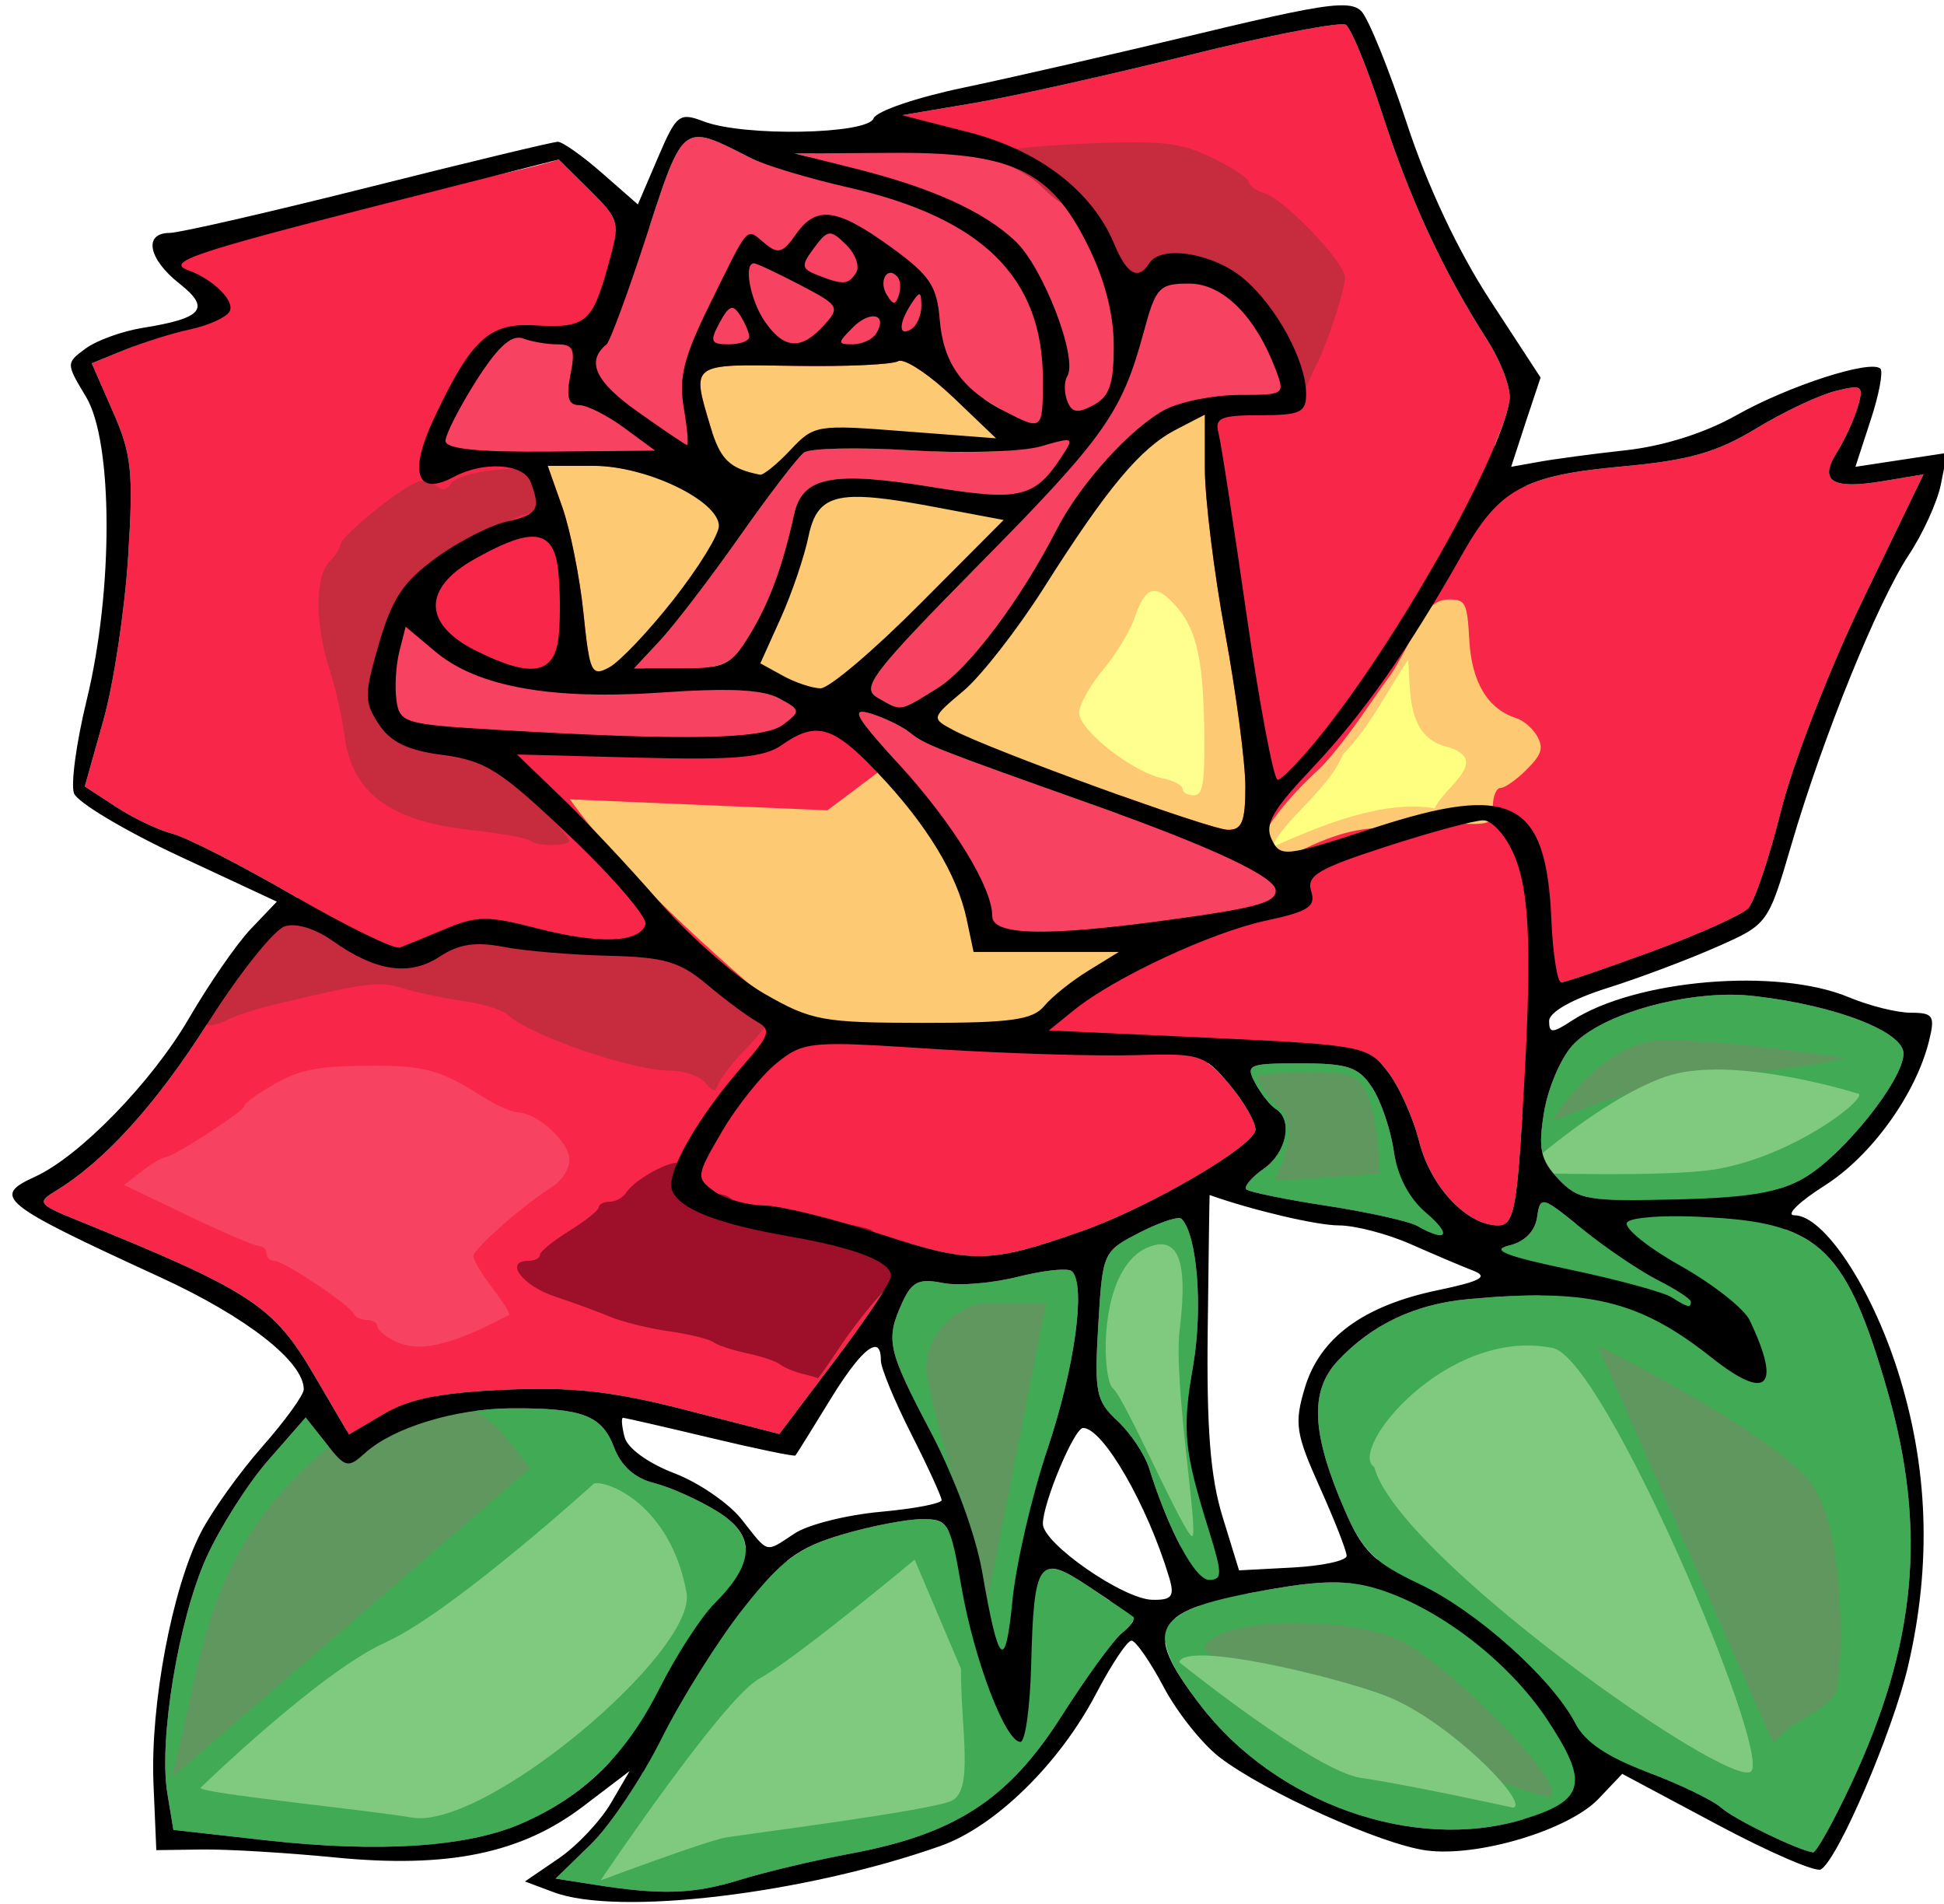
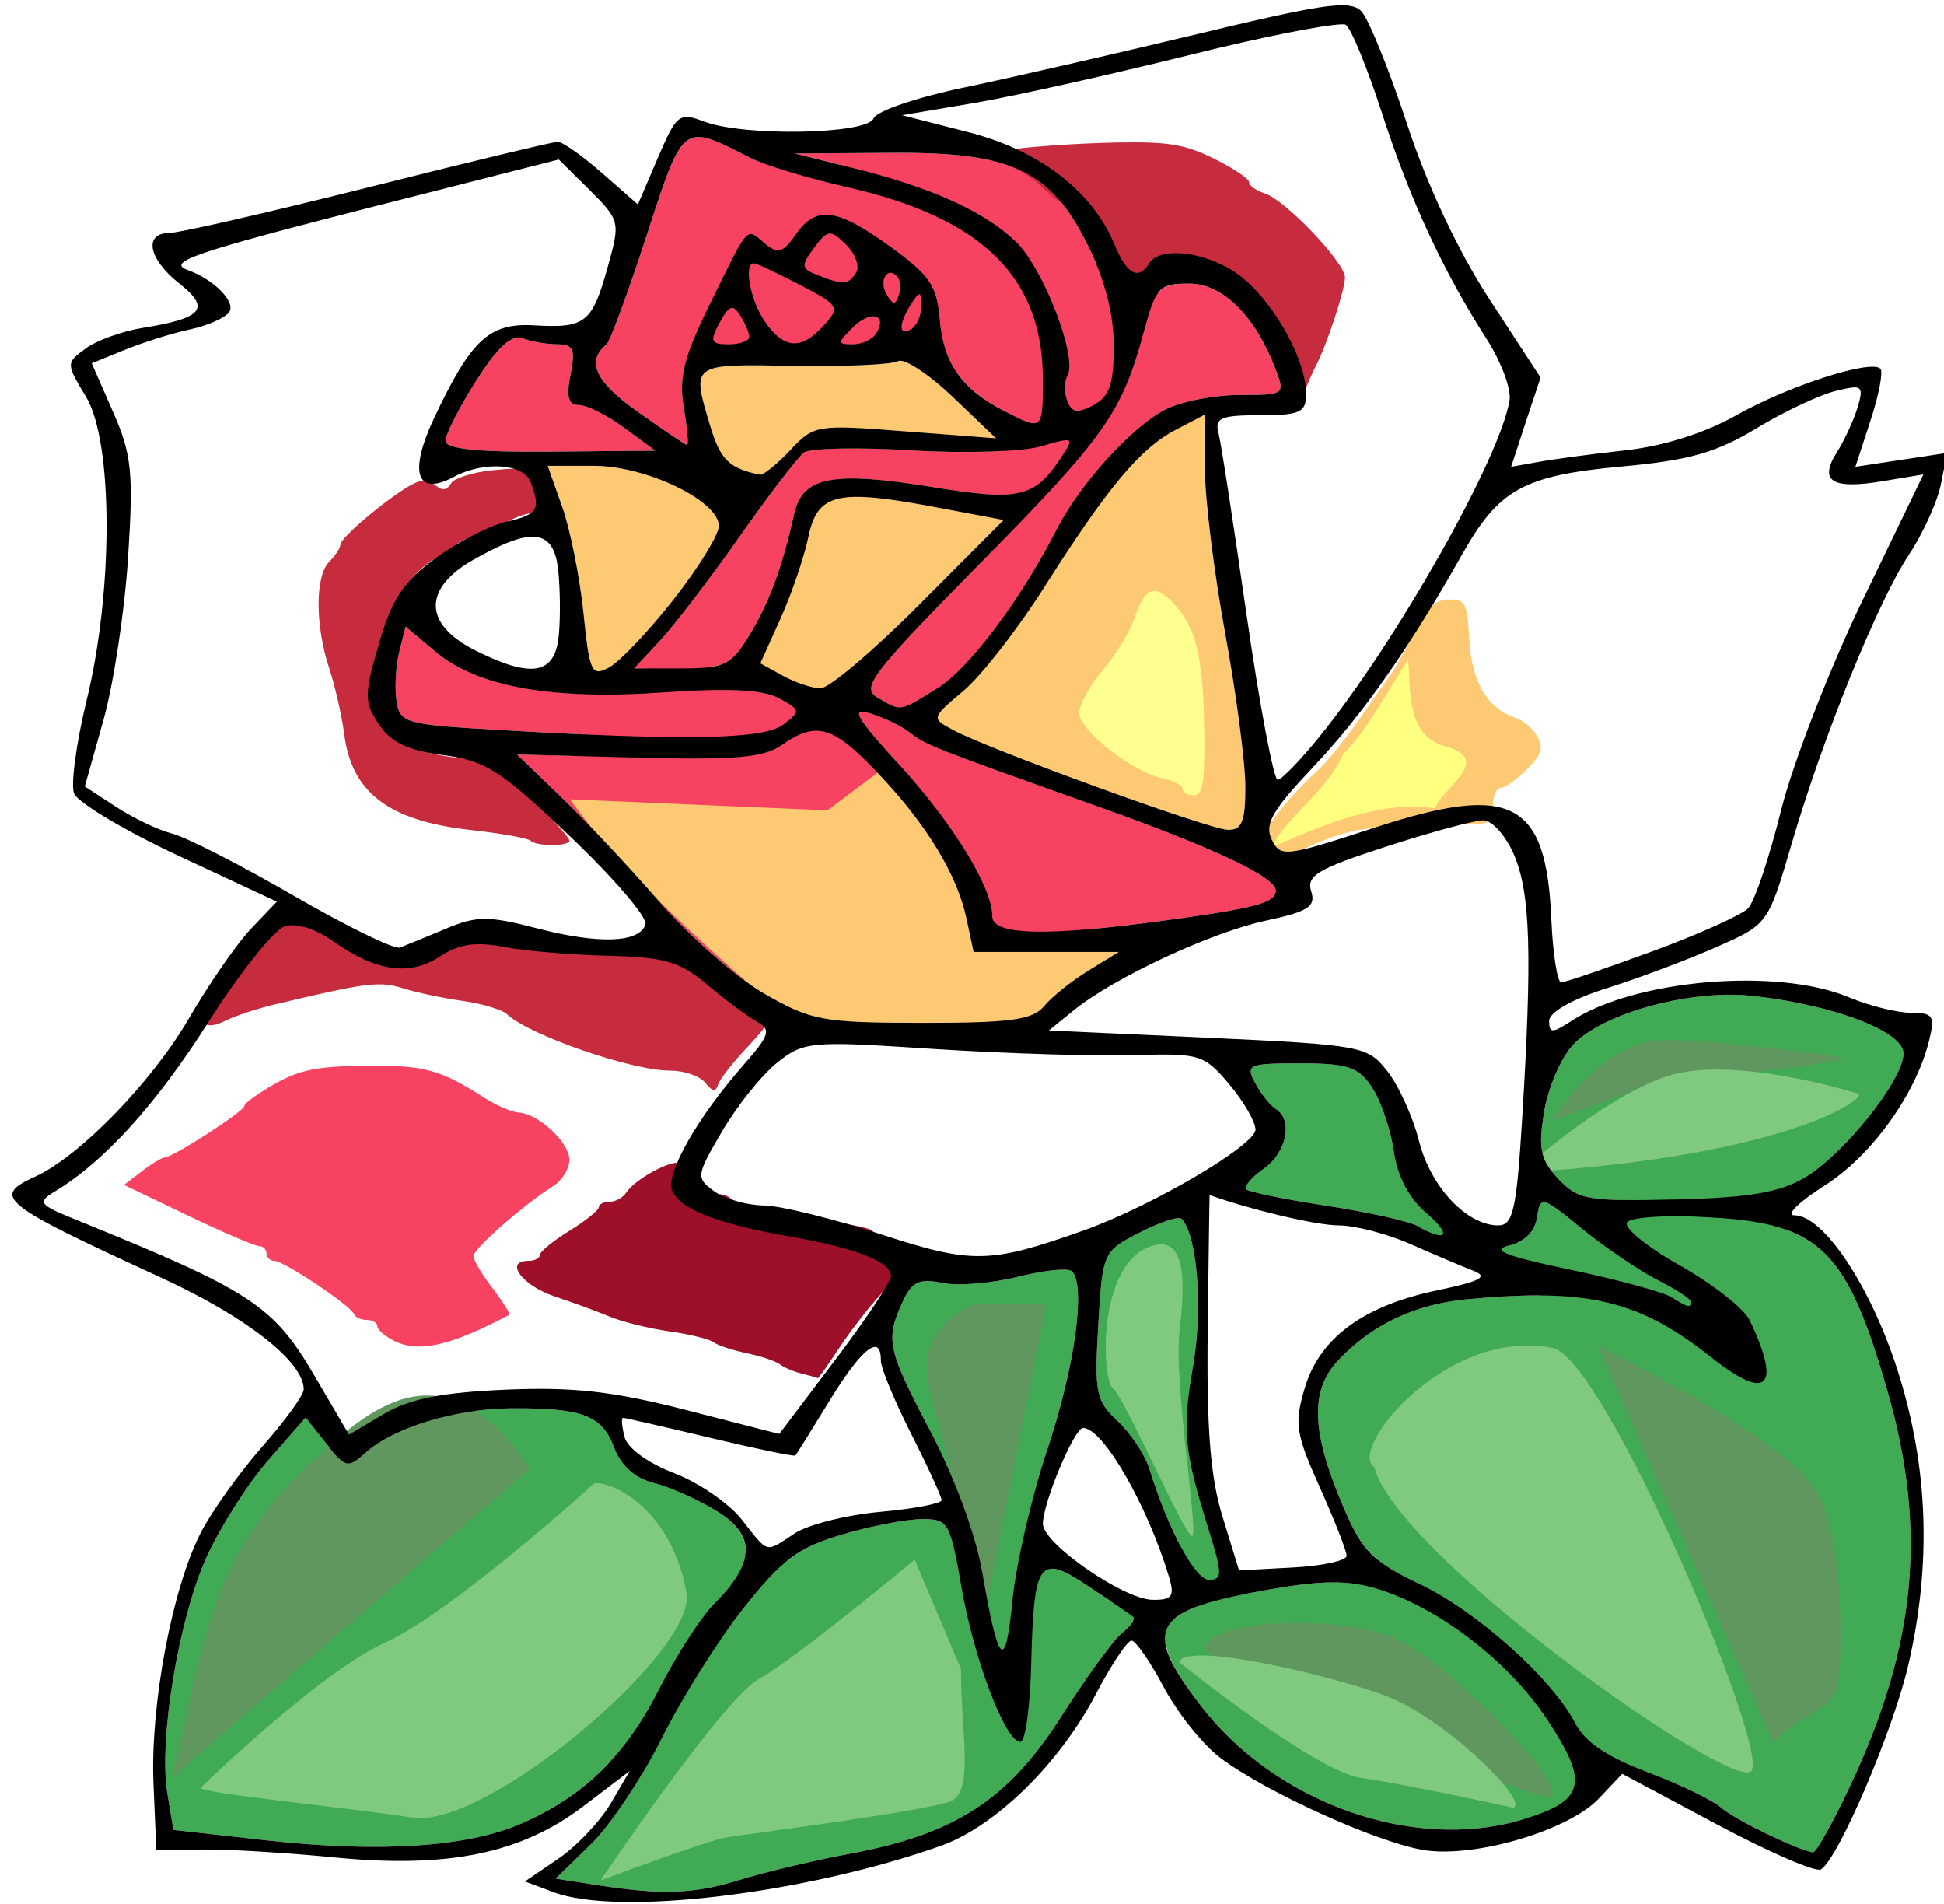
<svg xmlns="http://www.w3.org/2000/svg" xmlns:ns1="http://sodipodi.sourceforge.net/DTD/sodipodi-0.dtd" xmlns:ns2="http://www.inkscape.org/namespaces/inkscape" id="svg2" ns1:version="0.32" ns2:version="0.46dev+devel" width="192" height="188" version="1.0" ns1:docname="rose.svg" ns2:output_extension="org.inkscape.output.svg.inkscape">
  <defs id="defs5">
    <filter ns2:collect="always" x="-0.1" width="1.2" y="-0.107" height="1.214" id="filter2997">
      <feGaussianBlur ns2:collect="always" stdDeviation="1.156" id="feGaussianBlur2999" />
    </filter>
    <filter ns2:collect="always" x="-0.145" width="1.289" y="-0.15" height="1.3" id="filter3001">
      <feGaussianBlur ns2:collect="always" stdDeviation="1.156" id="feGaussianBlur3003" />
    </filter>
    <filter ns2:collect="always" x="-0.05" width="1.099" y="-0.109" height="1.217" id="filter3005">
      <feGaussianBlur ns2:collect="always" stdDeviation="1.156" id="feGaussianBlur3007" />
    </filter>
    <filter ns2:collect="always" x="-0.074" width="1.147" y="-0.117" height="1.233" id="filter3173">
      <feGaussianBlur ns2:collect="always" stdDeviation="1.348" id="feGaussianBlur3175" />
    </filter>
    <filter ns2:collect="always" x="-0.085" width="1.171" y="-0.152" height="1.304" id="filter3177">
      <feGaussianBlur ns2:collect="always" stdDeviation="1.348" id="feGaussianBlur3179" />
    </filter>
    <filter ns2:collect="always" x="-0.058" width="1.116" y="-0.189" height="1.379" id="filter3181">
      <feGaussianBlur ns2:collect="always" stdDeviation="1.348" id="feGaussianBlur3183" />
    </filter>
    <filter ns2:collect="always" x="-0.131" width="1.261" y="-0.087" height="1.174" id="filter3185">
      <feGaussianBlur ns2:collect="always" stdDeviation="1.348" id="feGaussianBlur3187" />
    </filter>
    <filter ns2:collect="always" x="-0.088" width="1.176" y="-0.124" height="1.248" id="filter3189">
      <feGaussianBlur ns2:collect="always" stdDeviation="1.348" id="feGaussianBlur3191" />
    </filter>
    <filter ns2:collect="always" x="-0.099" width="1.199" y="-0.322" height="1.645" id="filter3829">
      <feGaussianBlur ns2:collect="always" stdDeviation="1.387" id="feGaussianBlur3831" />
    </filter>
    <filter ns2:collect="always" id="filter3833">
      <feGaussianBlur ns2:collect="always" stdDeviation="1.387" id="feGaussianBlur3835" />
    </filter>
    <filter ns2:collect="always" x="-0.1" width="1.2" y="-0.222" height="1.443" id="filter3837">
      <feGaussianBlur ns2:collect="always" stdDeviation="1.387" id="feGaussianBlur3839" />
    </filter>
    <filter ns2:collect="always" x="-0.093" width="1.185" y="-0.105" height="1.21" id="filter3841">
      <feGaussianBlur ns2:collect="always" stdDeviation="1.387" id="feGaussianBlur3843" />
    </filter>
    <filter ns2:collect="always" x="-0.069" width="1.139" y="-0.101" height="1.201" id="filter3845">
      <feGaussianBlur ns2:collect="always" stdDeviation="1.387" id="feGaussianBlur3847" />
    </filter>
    <filter ns2:collect="always" id="filter3849">
      <feGaussianBlur ns2:collect="always" stdDeviation="1.387" id="feGaussianBlur3851" />
    </filter>
    <filter ns2:collect="always" x="-1.108" width="3.215" y="-1.106" height="3.212" id="filter3853">
      <feGaussianBlur ns2:collect="always" stdDeviation="1.387" id="feGaussianBlur3855" />
    </filter>
    <filter ns2:collect="always" x="-0.289" width="1.577" y="-0.087" height="1.173" id="filter3959">
      <feGaussianBlur ns2:collect="always" stdDeviation="1.041" id="feGaussianBlur3961" />
    </filter>
    <filter ns2:collect="always" id="filter2967" x="-0.403" width="1.806" y="-0.247" height="1.494">
      <feGaussianBlur ns2:collect="always" stdDeviation="2.077" id="feGaussianBlur2969" />
    </filter>
  </defs>
  <ns1:namedview ns2:window-height="613" ns2:window-width="640" ns2:pageshadow="2" ns2:pageopacity="0.0" guidetolerance="10.0" gridtolerance="10.0" objecttolerance="10.0" borderopacity="1.0" bordercolor="#666666" pagecolor="#ffffff" id="base" ns2:zoom="2.2639179" ns2:cx="96.768785" ns2:cy="93.833125" ns2:window-x="65" ns2:window-y="87" ns2:current-layer="layer1" showguides="true" ns2:guide-bbox="true" />
  <g ns2:groupmode="layer" id="layer1">
    <path style="fill:#41aa54;fill-opacity:1" d="M 170.969,98.219 C 165.011,98.22 157.908,100.397 155.312,103.219 C 154.159,104.473 152.889,107.432 152.5,109.812 C 151.908,113.439 152.131,114.517 153.906,116.406 C 155.35,117.943 156.263,118.434 160.188,118.5 L 155.656,120.844 C 153.866,119.4 152.941,118.702 152.469,118.719 C 152.056,118.734 151.948,119.248 151.812,120.188 C 151.61,121.59 150.575,122.631 149,123 C 148.906,123.022 148.857,123.039 148.781,123.062 C 148.073,123.119 147.397,123.103 146.906,122.906 C 145.721,122.432 141.51,118.361 137.875,114.75 C 137.785,114.389 137.711,114.031 137.656,113.656 C 137.348,111.536 136.394,108.723 135.531,107.406 C 134.19,105.36 133.149,105 128.438,105 C 123.288,105 122.997,105.121 123.969,106.938 C 124.541,108.007 125.453,109.162 126,109.5 C 127.733,110.571 127.084,113.816 124.812,115.406 C 123.608,116.25 122.829,117.173 123.094,117.438 C 123.359,117.702 126.929,118.432 131.031,119.062 C 135.133,119.693 139.175,120.587 140,121.062 C 140.43,121.311 140.801,121.512 141.125,121.656 L 144.344,123.75 L 152.188,127.906 C 150.08,127.891 147.721,128.03 145,128.281 C 139.749,128.766 135.472,130.792 132.125,134.375 C 129.32,137.378 129.518,141.546 132.844,149.188 C 133.857,151.516 134.685,152.849 136.094,154 L 133.812,156.375 C 133.095,156.276 132.357,156.244 131.531,156.25 C 129.88,156.263 127.95,156.5 125.438,156.938 C 124.654,157.074 123.939,157.208 123.25,157.344 L 121.219,156.312 L 117.562,136.594 C 117.646,136.029 117.733,135.458 117.844,134.812 C 118.816,129.142 118.246,121.903 116.688,120.344 C 116.654,120.31 116.581,120.288 116.5,120.281 C 115.934,120.232 114.285,120.819 112.531,121.719 C 108.921,123.571 108.895,123.677 108.469,130.875 C 108.077,137.5 108.24,138.321 110.375,140.312 C 111.663,141.514 113.069,143.625 113.5,145 C 114.431,147.968 115.524,150.623 116.562,152.594 L 118.438,158.562 C 117.412,158.927 116.643,159.327 116.094,159.781 L 109.531,158.031 C 108.765,157.511 108.524,157.318 107.531,156.656 C 105.878,155.555 104.72,154.907 103.906,154.906 L 102.781,154.156 L 101.844,148.75 C 102.355,146.744 102.897,144.74 103.469,143.031 C 106.148,135.023 107.268,126.926 105.875,125.531 C 105.789,125.445 105.561,125.391 105.25,125.375 C 104.318,125.327 102.506,125.581 100.594,126.062 C 98.044,126.704 94.692,127.001 93.125,126.688 C 90.773,126.217 90.063,126.535 89.125,128.594 C 87.433,132.307 87.639,133.244 91.938,141.406 C 92.984,143.394 93.989,145.69 94.844,147.938 L 93.719,151.25 C 93.197,150.134 92.488,150 91.094,150 C 89.6,150 86.017,150.682 83.156,151.531 C 80.792,152.233 79.251,152.919 77.719,154.156 L 73.625,152.844 C 73.527,151.502 72.6,150.321 70.812,149.219 C 68.983,148.091 66.184,146.834 64.594,146.438 C 62.706,145.966 61.344,144.76 60.656,142.938 C 59.455,139.754 57.56,139.02 50.5,139.062 C 44.933,139.096 38.828,140.966 36.062,143.469 C 34.358,145.012 34.112,144.938 32.219,142.531 L 30.188,139.969 L 26.469,144.219 C 24.425,146.566 21.689,150.895 20.375,153.812 C 17.625,159.919 15.655,171.846 16.531,177.094 L 17.125,180.688 L 26.312,181.719 C 37.486,182.964 46.163,182.389 51.5,180.062 C 55.008,178.533 57.855,176.546 60.281,173.906 C 61.384,174.273 62.487,174.635 63.5,175 C 61.733,177.965 59.692,180.824 58.312,182.156 L 54.875,185.5 L 58.688,186.094 C 65.254,187.14 68.489,187.044 73.062,185.625 C 75.498,184.869 80.425,183.696 84,183.031 C 94.327,181.11 99.597,177.693 104.812,169.5 C 107.263,165.65 109.964,161.932 110.812,161.25 C 111.392,160.784 111.772,160.321 111.906,160 L 115.125,162.25 C 115.332,163.739 116.494,165.676 118.531,168.344 C 125.96,178.073 139.636,182.907 150.406,179.656 C 156.071,178.948 159.485,173.633 162.75,175 C 165.92,176.184 169.175,177.767 170,178.5 C 171.316,179.669 177.534,182.682 179.062,182.906 C 179.369,182.951 181.039,179.963 182.781,176.25 C 189.289,162.384 190.344,150.994 186.406,137.312 C 183.532,127.327 181.34,123.177 176.344,121.406 L 175.75,117.375 C 176.663,117.097 177.457,116.739 178.188,116.312 C 182.058,114.052 188,106.628 188,104.031 C 188,101.881 181.386,99.309 173.438,98.375 C 172.649,98.282 171.82,98.219 170.969,98.219 z" id="path2255" ns1:nodetypes="csssccssscscssssssssscccsssccsscccsssssssccccscccsssssssccssccssssscccscccscccccssssccsccssssccsssc" />
    <g id="g3207" transform="translate(-228.375,-91.204)" style="filter:url(#filter3849)">
      <path ns1:nodetypes="ccsc" id="path3195" d="M 280.69,236.227 L 245.3,266.76 C 248.423,255.542 248.148,245.674 259.178,235.533 C 264.629,230.522 272.123,223.43 280.69,236.227 z" style="opacity:1;fill:#60975f;fill-opacity:1;fill-rule:evenodd;stroke:none;stroke-width:1;stroke-linecap:round;stroke-linejoin:bevel;stroke-miterlimit:4;stroke-dasharray:none;stroke-opacity:1" />
      <path ns1:nodetypes="csss" id="path3197" d="M 366.735,253.228 C 371.44,255.636 382.348,266.413 381.654,268.494 C 381.202,269.852 346.844,255.231 347.306,253.922 C 348.397,250.825 361.749,250.676 366.735,253.228 z" style="opacity:1;fill:#60975f;fill-opacity:1;fill-rule:evenodd;stroke:none;stroke-width:1;stroke-linecap:round;stroke-linejoin:bevel;stroke-miterlimit:4;stroke-dasharray:none;stroke-opacity:1" />
      <path ns1:nodetypes="csccs" id="path3199" d="M 409.758,258.086 C 410.3,256.771 410.799,243.513 407.676,238.309 C 404.554,233.105 386.165,224.084 386.165,224.084 L 403.513,263.29 C 406.196,260.375 408.825,260.347 409.758,258.086 z" style="opacity:1;fill:#60975f;fill-opacity:1;fill-rule:evenodd;stroke:none;stroke-width:1;stroke-linecap:round;stroke-linejoin:bevel;stroke-miterlimit:4;stroke-dasharray:none;stroke-opacity:1" />
      <path id="path3201" d="M 325.794,249.759 C 326.141,248.024 319.896,229.982 319.896,226.165 C 319.896,222.349 323.712,219.92 325.447,219.92 C 327.182,219.92 331.692,219.92 331.692,219.92 L 325.794,249.759 z" style="opacity:1;fill:#60975f;fill-opacity:1;fill-rule:evenodd;stroke:none;stroke-width:1;stroke-linecap:round;stroke-linejoin:bevel;stroke-miterlimit:4;stroke-dasharray:none;stroke-opacity:1" />
      <path id="path3203" d="M 410.452,195.633 C 410.452,195.633 399.002,193.898 392.757,193.898 C 386.512,193.898 381.654,201.878 381.654,201.878 C 381.654,201.878 393.104,197.368 396.921,197.368 C 400.737,197.368 410.799,195.98 410.452,195.633 z" style="opacity:1;fill:#60975f;fill-opacity:1;fill-rule:evenodd;stroke:none;stroke-width:1;stroke-linecap:round;stroke-linejoin:bevel;stroke-miterlimit:4;stroke-dasharray:none;stroke-opacity:1" />
-       <path ns1:nodetypes="ccscc" id="path3205" d="M 354.245,207.777 C 355.633,207.777 364.654,207.083 364.654,207.083 C 364.654,207.083 364.654,198.062 361.531,197.368 C 358.408,196.674 352.51,197.368 352.51,197.368 C 353.088,200.837 358.012,199.961 354.245,207.777 z" style="opacity:1;fill:#60975f;fill-opacity:1;fill-rule:evenodd;stroke:none;stroke-width:1;stroke-linecap:round;stroke-linejoin:bevel;stroke-miterlimit:4;stroke-dasharray:none;stroke-opacity:1" />
    </g>
    <path style="fill:#000000;filter:url(#filter3853)" d="M 171,131.622 C 171,131.415 170.213,130.627 169.25,129.872 C 167.664,128.629 167.629,128.664 168.872,130.25 C 170.179,131.916 171,132.445 171,131.622 z" id="path2235" />
    <path style="fill:#f84262;fill-opacity:1" d="M 108.969 87.75 L 81 70.531 L 57.781 71.344 C 57.727 72.373 57.639 73.886 57.594 74.656 L 51.062 74.5 L 55.281 78.562 C 57.616 80.798 62.017 85.469 65.031 88.938 C 68.045 92.406 72.75 96.546 75.5 98.125 C 80.141 100.79 81.259 100.991 91.125 101 C 99.823 101.008 102.002 100.704 103.125 99.344 C 103.88 98.43 105.85 96.853 107.5 95.844 L 110.5 94 L 107.719 94 L 108.969 87.75 z " id="path2192" />
-     <path style="fill:#f82749;fill-opacity:1" d="M 132.438,2.406 C 130.673,2.47 124.567,3.675 117.719,5.375 C 109.892,7.318 100.272,9.478 96.312,10.156 L 89.094,11.375 L 60.656,23.938 C 61.107,21.717 60.561,21.092 58.25,18.781 L 55.188,15.75 C 48.519,17.884 18.065,23.063 17.254,26.438 C 19.752,27.338 22.904,29.744 22.282,30.75 C 21.917,31.341 20.313,31.933 18.532,32.313 C 16.751,32.693 14.053,33.835 12.281,34.562 L 9.062,35.875 L 11.156,40.656 C 13.003,44.832 13.187,46.615 12.656,54.969 C 12.323,60.217 11.237,67.473 10.219,71.094 L 8.375,77.656 L 11.438,79.656 C 13.126,80.758 15.625,81.966 17,82.312 C 18.375,82.659 23.775,85.412 29,88.438 C 29.139,88.518 29.268,88.577 29.406,88.656 L 29.594,91.438 C 29.221,91.37 28.873,91.345 28.562,91.375 C 28.4,91.391 28.264,91.424 28.125,91.469 C 27.085,91.799 23.681,96.036 20.594,100.906 C 15.44,109.035 10.303,114.708 5.406,117.656 C 3.649,118.715 3.84,118.953 7.5,120.438 C 24.832,127.467 27.006,128.899 31.062,135.844 L 34.469,141.656 L 37.906,139.625 C 40.441,138.129 43.611,137.491 49.938,137.219 C 56.604,136.932 60.544,137.376 67.719,139.219 L 76.969,141.594 L 82.469,134.312 C 85.504,130.3 88,126.565 88,126 C 88,125.522 87.566,125.055 86.781,124.594 L 89.719,122.75 C 96.457,124.777 98.757,124.425 106.938,121.531 C 113.64,119.161 124,113.09 124,111.531 C 124,110.775 122.834,108.759 121.406,107.062 C 120.587,106.088 119.979,105.448 119.312,105 L 123.875,102.719 C 134.136,103.249 135.32,103.605 137.031,105.781 C 138.141,107.192 139.553,110.293 140.156,112.688 C 141.286,117.176 144.867,121 147.969,121 C 149.438,121 149.784,119.484 150.344,110.344 C 152.343,98.792 153.191,97.798 154.188,97 C 154.562,97.005 158.612,95.618 163.188,93.938 C 167.763,92.257 172.024,90.344 172.656,89.688 C 173.289,89.031 174.747,84.691 175.906,80.031 C 177.066,75.372 180.713,65.987 184,59.188 L 189.969,46.844 L 186.031,47.5 C 180.948,48.359 179.609,47.54 181.406,44.688 C 182.168,43.479 183.093,41.478 183.469,40.219 C 183.88,38.843 183.955,38.284 183.219,38.25 C 183.114,38.245 182.983,38.266 182.844,38.281 C 182.472,38.321 181.992,38.441 181.344,38.594 C 179.787,38.96 176.25,40.615 173.5,42.281 C 169.506,44.701 166.82,45.452 160.188,46.062 C 155.758,46.47 152.858,46.969 150.656,48 L 147.594,44.031 C 148.381,42.15 148.923,40.596 149.094,39.5 C 149.265,38.4 148.257,35.708 146.844,33.5 C 142.509,26.73 139.261,19.716 136.5,11.188 C 135.048,6.701 133.429,2.76 132.906,2.438 C 132.841,2.397 132.69,2.397 132.438,2.406 z" id="path2237" ns1:nodetypes="csccccccsscccscccssccssssscccscccsccsssccsssccssscccsssssssccssssc" />
    <path style="fill:#fdc972;fill-opacity:1" d="M 88.844 35.625 C 88.797 35.629 88.753 35.635 88.719 35.656 C 88.167 35.997 83.523 36.215 78.375 36.125 C 68.153 35.946 68.287 35.854 70.156 42.094 C 70.218 42.3 70.282 42.468 70.344 42.656 C 68.109 44.189 65.519 45.855 63.531 46.781 C 61.891 46.293 60.184 46 58.656 46 L 54.094 46 L 55.531 50.062 C 56.32 52.299 57.265 57.013 57.625 60.531 C 57.823 62.462 57.977 63.757 58.156 64.656 C 57.986 67.331 57.892 69.266 57.781 71.344 L 81 70.531 L 108.969 87.75 L 110.781 78.594 C 115.912 80.421 120.438 81.912 121.25 81.938 C 122.654 81.982 123 81.144 123 77.688 C 123 75.319 122.1 68.487 121 62.5 C 119.9 56.513 119 49.214 119 46.281 L 119 40.938 L 118.156 41.375 L 118.219 41.094 L 94.062 39.156 C 91.979 37.174 89.862 35.729 89 35.625 C 88.938 35.618 88.89 35.621 88.844 35.625 z " id="path2223" />
    <path style="fill:#f84262;fill-opacity:1" d="M 68.875 13.531 C 66.953 13.635 66.158 16.206 63.875 23.219 C 62.034 28.874 60.243 33.725 59.906 34 C 57.855 35.673 58.788 37.683 62.938 40.625 C 65.449 42.406 67.658 43.904 67.844 43.938 C 68.03 43.971 67.88 42.312 67.531 40.25 C 67.257 38.629 67.297 37.293 67.781 35.594 C 74.891 35.085 86.768 34.641 93.344 34.406 C 94.164 36.977 95.908 38.807 98.875 40.406 L 99.375 44.531 C 96.781 44.692 93.311 44.672 90 44.469 C 84.775 44.149 80.01 44.248 79.406 44.688 C 78.802 45.127 75.932 48.875 73.031 53 C 70.131 57.125 66.599 61.737 65.188 63.25 L 62.625 66 L 63.656 66 C 63.506 66.446 63.406 66.933 63.406 67.438 C 63.406 67.8 63.452 68.134 63.531 68.469 C 53.656 68.953 46.883 67.611 43 64.344 L 40.062 61.875 L 39.438 64.344 C 39.098 65.696 38.973 67.863 39.156 69.156 C 39.472 71.39 39.976 71.532 49 72.062 C 67.569 73.154 75.415 73.024 77.344 71.562 C 79.097 70.234 79.076 70.099 76.906 68.938 C 75.817 68.355 73.81 68.084 70.594 68.125 C 70.629 67.898 70.688 67.676 70.688 67.438 C 70.688 66.876 70.559 66.331 70.375 65.844 C 70.377 65.843 70.373 65.813 70.375 65.812 C 72.055 65.518 72.777 64.753 74 62.75 C 75.963 59.535 77.264 56.055 78.438 50.75 C 79.256 47.051 82.232 46.492 92.094 48.094 C 95.968 48.723 98.388 48.996 100.125 48.75 L 101.062 51.219 C 99.789 52.544 98.395 54.019 96.781 55.656 C 86.104 66.493 85.009 67.918 86.656 68.875 C 89.062 70.273 88.766 70.315 92.562 67.969 C 95.709 66.024 100.827 59.194 104.375 52.25 C 106.668 47.763 111.748 42.168 115.094 40.438 C 116.635 39.641 119.949 39 122.438 39 C 126.858 39 126.934 38.956 126 36.5 C 123.98 31.186 120.773 28 117.438 28 C 115.87 28 115.047 28.122 114.438 28.875 L 108.25 26.031 C 107.993 25.404 107.72 24.785 107.406 24.156 C 103.703 16.725 99.89 14.985 87.781 15.094 L 78.5 15.156 L 83.031 16.281 L 75 15.969 C 74.652 15.832 74.348 15.707 74.125 15.594 C 71.582 14.301 70.028 13.469 68.875 13.531 z M 51.188 33.344 C 50.171 33.356 48.884 34.673 47.031 37.594 C 45.361 40.227 44 42.9 44 43.531 C 44 44.328 47.16 44.659 54.344 44.594 L 64.719 44.5 L 61.656 42.25 C 59.979 41.013 57.974 40 57.188 40 C 56.131 40 55.901 39.215 56.344 37 C 56.841 34.512 56.633 34 55.062 34 C 54.021 34 52.475 33.732 51.625 33.406 C 51.49 33.355 51.333 33.342 51.188 33.344 z M 84.969 70.312 C 84.444 70.514 85.54 71.919 88.812 75.5 C 94.125 81.313 98 87.62 98 90.469 C 98 92.349 103.2 92.482 114.688 90.938 C 124.005 89.685 126 89.15 126 87.938 C 126 86.58 119.71 83.64 107.969 79.469 C 92.153 73.85 91.347 73.525 89.875 72.344 C 89.124 71.741 87.394 70.888 86.031 70.469 C 85.519 70.311 85.144 70.245 84.969 70.312 z " id="path2217" />
    <path style="opacity:1;fill:#9e1029;fill-opacity:1;fill-rule:evenodd;stroke:none;stroke-width:1;stroke-linecap:round;stroke-linejoin:bevel;stroke-miterlimit:4;stroke-dasharray:none;stroke-opacity:1;filter:url(#filter3177)" d="M 79.223,135.645 C 78.42,135.448 77.435,135.031 77.034,134.719 C 76.633,134.408 75.155,133.912 73.751,133.619 C 72.346,133.326 70.869,132.837 70.467,132.532 C 70.066,132.228 68.096,131.745 66.089,131.459 C 64.083,131.173 61.456,130.527 60.252,130.022 C 59.049,129.518 56.586,128.613 54.78,128.012 C 51.583,126.947 49.766,124.499 52.173,124.499 C 52.804,124.499 53.321,124.236 53.321,123.916 C 53.321,123.595 54.625,122.528 56.22,121.544 C 57.814,120.561 59.128,119.51 59.138,119.209 C 59.149,118.908 59.634,118.662 60.216,118.662 C 60.798,118.662 61.537,118.251 61.858,117.75 C 62.808,116.265 67.184,114.066 67.184,115.074 C 67.184,116.211 69.403,117.879 70.954,117.909 C 71.623,117.922 72.28,118.262 72.414,118.666 C 72.549,119.07 75.613,119.76 79.224,120.201 C 82.835,120.642 85.954,121.238 86.154,121.527 C 86.355,121.815 87.094,122.263 87.796,122.523 C 89.664,123.212 89.353,125.288 87.006,127.791 C 85.873,129 84.025,131.38 82.899,133.081 C 81.774,134.781 80.815,136.135 80.768,136.088 C 80.721,136.042 80.025,135.842 79.223,135.645 L 79.223,135.645 z" id="path2885" />
    <path style="opacity:1;fill:#c72b3e;fill-opacity:1;fill-rule:evenodd;stroke:none;stroke-width:1;stroke-linecap:round;stroke-linejoin:bevel;stroke-miterlimit:4;stroke-dasharray:none;stroke-opacity:1;filter:url(#filter3185)" d="M 52.394,83.01 C 52.152,82.768 49.486,82.293 46.47,81.955 C 38.403,81.05 34.739,78.274 34,72.506 C 33.769,70.7 33.095,67.745 32.502,65.939 C 31.112,61.703 31.123,56.867 32.526,55.464 C 33.128,54.862 33.621,54.099 33.621,53.77 C 33.621,53.109 38.14,49.283 40.506,47.941 C 41.604,47.318 42.268,47.305 42.977,47.894 C 43.695,48.49 44.102,48.448 44.543,47.734 C 44.871,47.203 46.747,46.615 48.713,46.426 C 52.021,46.108 52.351,46.226 53.168,48.019 C 54.29,50.482 54.279,50.617 52.946,50.617 C 52.339,50.617 51.272,50.918 50.575,51.286 C 49.878,51.653 48.241,52.35 46.937,52.833 C 45.632,53.317 44.565,54.001 44.565,54.353 C 44.565,54.706 44.13,54.995 43.598,54.995 C 42.424,54.995 39.458,58.034 39.458,59.237 C 39.458,59.713 39.187,60.102 38.857,60.102 C 38.527,60.102 37.886,62.093 37.433,64.526 C 36.018,72.136 37.639,73.985 46.64,75.031 C 48.385,75.233 50.098,76.343 52.659,78.932 C 54.628,80.922 56.239,82.752 56.239,83 C 56.239,83.58 52.973,83.589 52.394,83.01 L 52.394,83.01 z" id="path2889" />
    <path style="opacity:1;fill:#c72b3e;fill-opacity:1;fill-rule:evenodd;stroke:none;stroke-width:1;stroke-linecap:round;stroke-linejoin:bevel;stroke-miterlimit:4;stroke-dasharray:none;stroke-opacity:1;filter:url(#filter3189)" d="M 127.261,38.598 C 126.796,37.487 126.223,35.921 125.989,35.119 C 125.755,34.316 124.291,32.228 122.735,30.479 C 120.358,27.807 119.37,27.239 116.543,26.92 C 114.128,26.648 112.657,26.883 111.328,27.754 C 109.499,28.953 109.471,28.94 109.034,26.753 C 108.79,25.535 108.343,24.539 108.041,24.539 C 107.738,24.539 107.083,23.554 106.584,22.35 C 106.085,21.146 105.434,20.161 105.136,20.161 C 104.838,20.161 103.802,19.369 102.833,18.4 C 101.865,17.431 99.932,16.329 98.538,15.951 L 96.004,15.263 L 100.091,14.723 C 102.338,14.426 106.935,14.133 110.306,14.071 C 115.402,13.978 117.018,14.247 119.9,15.666 C 121.806,16.605 123.366,17.65 123.366,17.988 C 123.366,18.327 124.061,18.824 124.91,19.094 C 126.94,19.738 132.854,25.937 132.84,27.406 C 132.829,28.637 131.083,33.96 130.008,36.04 C 129.648,36.737 129.073,38.052 128.731,38.963 C 128.11,40.614 128.106,40.613 127.261,38.598 L 127.261,38.598 z" id="path2891" />
    <path style="opacity:1;fill:#c72b3e;fill-opacity:1;fill-rule:evenodd;stroke:none;stroke-width:1;stroke-linecap:round;stroke-linejoin:bevel;stroke-miterlimit:4;stroke-dasharray:none;stroke-opacity:1;filter:url(#filter3181)" d="M 69.628,106.892 C 69.081,106.232 67.562,105.717 66.166,105.717 C 62.374,105.717 52.287,102.227 50.08,100.151 C 49.598,99.698 47.628,99.105 45.702,98.835 C 43.776,98.564 41.125,98.003 39.811,97.589 C 37.466,96.85 36.191,97.014 26.878,99.247 C 25.273,99.632 23.221,100.316 22.319,100.766 C 20.233,101.807 19.409,101.043 20.953,99.499 C 21.602,98.85 22.328,97.545 22.565,96.598 C 22.803,95.652 23.46,94.701 24.026,94.483 C 24.591,94.266 25.054,93.641 25.054,93.095 C 25.054,91.646 28.308,90.138 30.336,90.647 C 31.296,90.888 32.841,91.743 33.769,92.548 C 36.502,94.919 40.172,95.243 43.617,93.419 C 47.139,91.553 50.966,91.395 52.618,93.047 C 53.613,94.042 54.92,94.173 60.498,93.84 L 67.186,93.441 L 69.787,96.27 C 71.218,97.826 73.23,99.311 74.258,99.569 C 75.287,99.827 76.126,100.249 76.122,100.506 C 76.119,100.764 75.023,102.127 73.688,103.536 C 72.352,104.944 71.112,106.54 70.931,107.081 C 70.671,107.863 70.402,107.824 69.628,106.892 z" id="path2929" />
    <path style="opacity:1;fill:#fdc972;fill-opacity:1;fill-rule:evenodd;stroke:none;stroke-width:1;stroke-linecap:round;stroke-linejoin:bevel;stroke-miterlimit:4;stroke-dasharray:none;stroke-opacity:1;filter:url(#filter2997)" d="M 124.531,83.926 C 124.096,82.792 126.562,79.359 130.242,75.978 C 131.115,75.175 132.962,72.885 134.347,70.888 C 135.731,68.891 137.118,66.921 137.428,66.51 C 137.738,66.099 138.75,64.286 139.676,62.48 C 140.969,59.957 141.768,59.196 143.125,59.196 C 144.75,59.196 144.908,59.514 145.117,63.209 C 145.352,67.373 146.943,70.017 149.749,70.907 C 150.488,71.142 151.434,71.971 151.851,72.749 C 152.46,73.887 152.252,74.519 150.788,75.983 C 149.788,76.984 148.626,77.802 148.206,77.802 C 147.787,77.802 147.444,78.629 147.444,79.64 C 147.444,81.393 147.269,81.469 143.613,81.293 C 141.506,81.192 138.324,81.39 136.542,81.732 C 133.828,81.83 131.353,82.341 126.339,85.098 C 125.592,85.098 124.779,84.571 124.531,83.926 L 124.531,83.926 z" id="path2931" ns1:nodetypes="csssssssssssscccc" />
    <path style="opacity:1;fill:#ffff80;fill-opacity:1;fill-rule:evenodd;stroke:none;stroke-width:1;stroke-linecap:round;stroke-linejoin:bevel;stroke-miterlimit:4;stroke-dasharray:none;stroke-opacity:1;filter:url(#filter3001)" d="M 139.07,65.154 C 137.081,68.089 135.279,71.832 132.632,74.498 C 131.239,77.976 126.744,80.97 125.632,83.654 C 130.553,81.46 136.615,78.966 141.695,79.811 C 142.687,77.636 147.238,75.15 143.07,73.779 C 138.721,72.867 139.369,67.801 139.07,65.154 z" id="path2935" />
    <path style="opacity:1;fill:#f84262;fill-opacity:1;fill-rule:evenodd;stroke:none;stroke-width:1;stroke-linecap:round;stroke-linejoin:bevel;stroke-miterlimit:4;stroke-dasharray:none;stroke-opacity:1;filter:url(#filter3173)" d="M 38.911,132.392 C 38.008,131.941 37.269,131.294 37.269,130.954 C 37.269,130.614 36.804,130.336 36.235,130.336 C 35.667,130.336 35.092,130.07 34.958,129.746 C 34.607,128.893 28.029,124.499 27.105,124.499 C 26.676,124.499 26.324,124.17 26.324,123.769 C 26.324,123.368 25.99,123.039 25.58,123.039 C 25.171,123.039 22.004,121.681 18.543,120.022 L 12.25,117.004 L 13.997,115.66 C 14.958,114.921 15.969,114.309 16.244,114.3 C 17.087,114.273 24.136,109.719 24.136,109.202 C 24.136,108.934 25.505,107.946 27.178,107.005 C 29.636,105.624 31.354,105.285 36.116,105.238 C 41.951,105.182 43.411,105.576 47.849,108.404 C 49.053,109.172 50.568,109.823 51.216,109.853 C 53.151,109.94 56.239,112.813 56.239,114.526 C 56.239,115.404 55.501,116.582 54.598,117.145 C 51.774,118.906 46.754,123.316 46.754,124.037 C 46.754,124.416 47.608,125.845 48.652,127.214 C 49.696,128.582 50.434,129.762 50.294,129.836 C 44.408,132.927 41.355,133.613 38.911,132.392 L 38.911,132.392 z" id="path2887" />
    <path style="opacity:1;fill:#ffff8f;fill-opacity:1;fill-rule:evenodd;stroke:none;stroke-width:1;stroke-linecap:round;stroke-linejoin:bevel;stroke-miterlimit:4;stroke-dasharray:none;stroke-opacity:1;filter:url(#filter2967)" d="M 116.799,77.893 C 116.799,77.542 115.896,77.07 114.793,76.843 C 111.85,76.239 106.584,72.101 106.584,70.394 C 106.584,69.599 107.637,67.694 108.924,66.161 C 110.211,64.628 111.629,62.29 112.075,60.965 C 113.132,57.828 114.156,57.571 116.215,59.927 C 118.233,62.237 118.89,65.353 118.946,72.877 C 118.98,77.436 118.776,78.532 117.893,78.532 C 117.292,78.532 116.799,78.244 116.799,77.893 z" id="path2933" />
    <path style="opacity:1;fill:#fdc972;fill-opacity:1;fill-rule:evenodd;stroke:none;stroke-width:1;stroke-linecap:round;stroke-linejoin:bevel;stroke-miterlimit:4;stroke-dasharray:none;stroke-opacity:1;filter:url(#filter3005)" d="M 56.287,78.93 L 81.719,80.014 L 87.556,75.636 C 91.919,80.516 96.264,85.037 96.687,93.857 L 112.071,93.898 L 102.149,101.174 L 78.53,101.069 C 69.728,93.564 61.69,86.435 56.287,78.93 z" id="path2187" ns1:nodetypes="cccccccc" />
    <path style="opacity:1;fill:#80ca7f;fill-opacity:1;fill-rule:evenodd;stroke:none;stroke-width:1;stroke-linecap:round;stroke-linejoin:bevel;stroke-miterlimit:4;stroke-dasharray:none;stroke-opacity:1;filter:url(#filter3845)" d="M 58.662,146.493 C 58.662,146.493 44.62,159.228 38.089,162.167 C 31.558,165.106 19.802,176.535 19.802,176.535 C 19.808,177.087 35.888,178.667 40.701,179.474 C 47.951,180.69 68.85,163.042 67.805,157.269 C 66.22,148.513 59.876,146.115 58.662,146.493 z" id="path3215" ns1:nodetypes="cscssc" />
    <path style="opacity:1;fill:#80ca7f;fill-opacity:1;fill-rule:evenodd;stroke:none;stroke-width:1;stroke-linecap:round;stroke-linejoin:bevel;stroke-miterlimit:4;stroke-dasharray:none;stroke-opacity:1;filter:url(#filter3841)" d="M 94.908,164.779 C 94.908,170.984 96.215,176.862 93.929,177.841 C 91.643,178.821 73.683,181.107 71.723,181.433 C 69.764,181.76 59.315,185.678 59.315,185.678 C 59.315,185.678 71.397,167.718 74.989,165.759 C 78.581,163.8 90.337,154.003 90.337,154.003 L 94.908,164.779 z" id="path3217" />
    <path style="opacity:1;fill:#80ca7f;fill-opacity:1;fill-rule:evenodd;stroke:none;stroke-width:1;stroke-linecap:round;stroke-linejoin:bevel;stroke-miterlimit:4;stroke-dasharray:none;stroke-opacity:1;filter:url(#filter3837)" d="M 116.461,164.126 C 116.461,164.126 129.849,174.902 134.421,175.555 C 138.993,176.208 149.442,178.494 149.442,178.494 C 151.191,178.145 142.978,169.736 136.707,167.392 C 131.682,165.514 117.114,162.004 116.461,164.126 z" id="path3219" ns1:nodetypes="cscsc" />
    <path style="opacity:1;fill:#80ca7f;fill-opacity:1;fill-rule:evenodd;stroke:none;stroke-width:1;stroke-linecap:round;stroke-linejoin:bevel;stroke-miterlimit:4;stroke-dasharray:none;stroke-opacity:1;filter:url(#filter3833)" d="M 135.727,144.86 C 138.013,153.677 170.994,176.862 172.954,174.902 C 174.913,172.943 158.483,134.134 153.361,133.104 C 142.858,130.993 133.045,143.199 135.727,144.86 z" id="path3221" ns1:nodetypes="cssc" />
-     <path style="opacity:1;fill:#80ca7f;fill-opacity:1;fill-rule:evenodd;stroke:none;stroke-width:1;stroke-linecap:round;stroke-linejoin:bevel;stroke-miterlimit:4;stroke-dasharray:none;stroke-opacity:1;filter:url(#filter3829)" d="M 183.403,107.96 C 183.403,107.96 170.994,104.041 164.463,106.327 C 157.933,108.613 150.095,115.797 150.095,115.797 C 150.095,115.797 164.443,116.275 169.362,115.47 C 177.466,114.144 185.056,107.966 183.403,107.96 z" id="path3223" ns1:nodetypes="cscsc" />
+     <path style="opacity:1;fill:#80ca7f;fill-opacity:1;fill-rule:evenodd;stroke:none;stroke-width:1;stroke-linecap:round;stroke-linejoin:bevel;stroke-miterlimit:4;stroke-dasharray:none;stroke-opacity:1;filter:url(#filter3829)" d="M 183.403,107.96 C 183.403,107.96 170.994,104.041 164.463,106.327 C 157.933,108.613 150.095,115.797 150.095,115.797 C 177.466,114.144 185.056,107.966 183.403,107.96 z" id="path3223" ns1:nodetypes="cscsc" />
    <path style="opacity:1;fill:#80ca7f;fill-opacity:1;fill-rule:evenodd;stroke:none;stroke-width:1;stroke-linecap:round;stroke-linejoin:bevel;stroke-miterlimit:4;stroke-dasharray:none;stroke-opacity:1;filter:url(#filter3959)" d="M 113.375,123.169 C 117.035,121.64 117.134,126.145 116.507,131.312 C 115.881,136.48 118.386,151.357 117.76,151.67 C 117.134,151.983 111.026,137.889 109.93,137.106 C 108.834,136.323 108.329,125.278 113.375,123.169 z" id="path3857" ns1:nodetypes="cssss" />
    <path style="fill:#000000" d="M 132.188 0.531 C 130.079 0.616 126.159 1.467 118.344 3.344 C 110.178 5.305 99.752 7.697 95.156 8.656 C 90.561 9.616 86.557 10.969 86.281 11.688 C 85.672 13.275 73.479 13.501 69.531 12 C 67.079 11.068 66.82 11.274 64.969 15.594 L 63 20.188 L 59.469 17.094 C 57.528 15.39 55.555 14 55.094 14 C 54.632 14 46.207 16.028 36.375 18.5 C 26.543 20.972 17.712 22.997 16.75 23 C 14.141 23.008 14.642 25.58 17.719 28 C 20.843 30.457 20.036 31.425 14.094 32.375 C 12.093 32.695 9.554 33.609 8.469 34.406 C 6.504 35.849 6.51 35.88 8.5 39.188 C 11.173 43.631 11.208 58.287 8.562 69.125 C 7.538 73.32 6.976 77.466 7.312 78.344 C 7.649 79.221 12.281 82.003 17.625 84.5 L 27.344 89.031 L 24.75 91.75 C 23.328 93.255 20.598 97.225 18.656 100.562 C 14.998 106.85 7.86 114.187 3.469 116.188 C -0.86 118.16 -0.015 118.837 15.844 126.125 C 24.353 130.035 30 134.46 30 137.188 C 30 137.748 28.163 140.284 25.906 142.844 C 23.65 145.403 20.898 149.251 19.812 151.375 C 16.995 156.884 14.841 168.332 15.156 176.062 L 15.438 182.688 L 19.969 182.625 C 22.464 182.59 28.346 182.944 33.031 183.406 C 44.274 184.516 51.514 183.008 57.625 178.344 L 62.188 174.875 L 60.344 178.031 C 59.329 179.78 57.015 182.246 55.188 183.5 L 51.844 185.781 L 54.688 186.844 C 61.009 189.223 79.436 187.021 92.875 182.281 C 98.283 180.374 104.626 174.17 108.25 167.25 C 109.762 164.363 111.336 162 111.75 162 C 112.164 162 113.598 164.068 114.938 166.594 C 116.277 169.12 118.771 172.236 120.469 173.531 C 124.963 176.959 136.411 182.12 140.875 182.719 C 145.982 183.404 155.011 180.676 157.906 177.594 L 160.219 175.156 L 169.594 180.156 C 174.745 182.909 179.356 184.895 179.844 184.594 C 181.575 183.524 186.969 170.904 188.469 164.438 C 190.787 154.442 190.458 144.88 187.438 135.375 C 184.78 127.015 180.103 120 177.219 120 C 176.326 120 177.684 118.67 180.219 117.062 C 184.838 114.133 189.23 108.037 190.531 102.75 C 191.133 100.306 190.928 100 188.719 100 C 187.351 100 184.602 99.308 182.594 98.469 C 175.528 95.517 161.506 96.712 155.25 100.781 C 153.312 102.042 153 102.046 153 100.812 C 153 99.945 155.268 98.658 158.75 97.562 C 161.912 96.567 166.778 94.73 169.562 93.5 C 174.615 91.269 174.63 91.245 176.938 83.375 C 180.061 72.723 185.455 59.43 188.531 54.781 C 189.919 52.684 191.345 49.556 191.688 47.844 L 192.312 44.719 L 187.781 45.406 L 183.25 46.094 L 184.75 41.5 C 185.579 38.982 186.01 36.697 185.719 36.406 C 184.782 35.469 176.649 38.094 171.5 41 C 168.361 42.771 164.267 44.06 160.5 44.469 C 157.2 44.827 153.322 45.355 151.875 45.625 L 149.25 46.094 L 150.688 41.688 L 152.156 37.281 L 147.156 29.625 C 144.023 24.825 140.978 18.368 138.969 12.25 C 137.209 6.89 135.175 1.877 134.469 1.125 C 134.063 0.693 133.453 0.481 132.188 0.531 z M 132.438 2.406 C 132.69 2.397 132.841 2.397 132.906 2.438 C 133.429 2.76 135.048 6.701 136.5 11.188 C 139.261 19.716 142.509 26.73 146.844 33.5 C 148.257 35.708 149.265 38.4 149.094 39.5 C 148.214 45.152 137.958 63.317 130.312 72.75 C 128.418 75.088 126.569 77 126.188 77 C 125.806 77 124.412 69.688 123.125 60.75 C 121.838 51.812 120.6 43.712 120.344 42.75 C 119.949 41.271 120.576 41 124.438 41 C 128.41 41 129 40.732 129 38.906 C 129 35.646 126.071 30.242 122.812 27.5 C 119.824 24.985 114.645 24.147 113.5 26 C 112.434 27.725 111.293 27.096 110.062 24.125 C 107.872 18.836 102.56 14.793 95.562 13.031 L 89.094 11.375 L 96.312 10.156 C 100.272 9.478 109.892 7.318 117.719 5.375 C 124.567 3.675 130.673 2.47 132.438 2.406 z M 68.875 13.531 C 70.028 13.469 71.582 14.301 74.125 15.594 C 75.566 16.326 79.888 17.622 83.75 18.5 C 97.03 21.521 103 27.405 103 37.469 C 103 42.53 102.96 42.545 99.188 40.594 C 94.992 38.424 93.165 35.833 92.812 31.562 C 92.537 28.223 91.83 27.181 88 24.406 C 82.657 20.535 80.627 20.253 78.594 23.156 C 77.319 24.977 76.854 25.129 75.531 24.031 C 73.652 22.472 74.064 22.004 70.125 30 C 67.552 35.222 67.022 37.237 67.531 40.25 C 67.88 42.312 68.03 43.971 67.844 43.938 C 67.658 43.904 65.449 42.406 62.938 40.625 C 58.788 37.683 57.855 35.673 59.906 34 C 60.243 33.725 62.034 28.874 63.875 23.219 C 66.158 16.206 66.953 13.635 68.875 13.531 z M 87.781 15.094 C 99.89 14.985 103.703 16.725 107.406 24.156 C 109.119 27.594 110 31.022 110 34.156 C 110 37.913 109.587 39.15 108 40 C 106.425 40.843 105.855 40.762 105.406 39.594 C 105.091 38.771 105.092 37.665 105.406 37.156 C 106.495 35.395 103.042 26.417 100.281 23.812 C 97.084 20.796 91.829 18.452 84 16.531 L 78.5 15.156 L 87.781 15.094 z M 55.188 15.75 L 58.25 18.781 C 61.253 21.784 61.269 21.906 60 26.438 C 58.472 31.894 57.81 32.424 52.75 32.125 C 48.321 31.864 46.528 33.533 42.875 41.281 C 40.337 46.666 41.137 49.061 44.812 47.094 C 47.782 45.504 51.705 45.767 52.406 47.594 C 53.439 50.284 53.103 50.832 50.062 51.5 C 48.444 51.855 45.307 53.459 43.094 55.062 C 39.871 57.397 38.733 59.075 37.438 63.531 C 35.96 68.615 35.958 69.29 37.406 71.5 C 38.576 73.285 40.264 74.096 43.781 74.562 C 47.987 75.12 49.457 76.065 56.344 82.625 C 60.637 86.714 63.97 90.612 63.75 91.281 C 63.149 93.111 59.139 93.251 53 91.656 C 48.199 90.409 47.057 90.429 44 91.719 C 42.075 92.531 40.05 93.355 39.5 93.562 C 38.95 93.77 34.225 91.463 29 88.438 C 23.775 85.412 18.375 82.659 17 82.312 C 15.625 81.966 13.126 80.758 11.438 79.656 L 8.375 77.656 L 10.219 71.094 C 11.237 67.473 12.323 60.217 12.656 54.969 C 13.187 46.615 13.003 44.832 11.156 40.656 L 9.062 35.875 L 12.281 34.562 C 14.053 33.835 16.969 32.911 18.75 32.531 C 20.531 32.151 22.291 31.372 22.656 30.781 C 23.278 29.775 21.092 27.587 18.594 26.688 C 16.376 25.889 18.887 25.003 36.875 20.406 L 55.188 15.75 z M 81.906 23.062 C 82.327 23.019 82.781 23.386 83.562 24.156 C 84.486 25.066 84.935 26.303 84.562 26.906 C 83.804 28.134 83.272 28.165 80.719 27.156 C 79.13 26.528 79.096 26.237 80.406 24.469 C 81.088 23.548 81.486 23.106 81.906 23.062 z M 74.469 26 C 74.727 26 76.759 26.957 79 28.125 C 82.893 30.154 82.998 30.332 81.375 32.125 C 79.14 34.595 77.464 34.497 75.562 31.781 C 74.112 29.711 73.408 26 74.469 26 z M 87.906 26.938 C 88.115 26.916 88.34 27.027 88.594 27.281 C 88.926 27.614 89.013 28.43 88.781 29.125 C 88.443 30.141 88.224 30.144 87.594 29.125 C 86.968 28.113 87.281 27.002 87.906 26.938 z M 117.438 28 C 120.773 28 123.98 31.186 126 36.5 C 126.934 38.956 126.858 39 122.438 39 C 119.949 39 116.635 39.641 115.094 40.438 C 111.748 42.168 106.668 47.763 104.375 52.25 C 100.827 59.194 95.709 66.024 92.562 67.969 C 88.766 70.315 89.062 70.273 86.656 68.875 C 85.009 67.918 86.104 66.493 96.781 55.656 C 109.172 43.08 110.805 40.746 112.969 32.75 C 114.16 28.348 114.489 28 117.438 28 z M 90.812 29.062 C 90.953 29.09 90.993 29.459 91 30.188 C 91.008 31.118 90.55 32.16 90 32.5 C 88.734 33.282 88.734 31.958 90 30 C 90.418 29.354 90.672 29.035 90.812 29.062 z M 72.25 30.406 C 72.297 30.398 72.329 30.397 72.375 30.406 C 72.597 30.452 72.831 30.71 73.094 31.125 C 73.576 31.887 73.992 32.837 74 33.25 C 74.008 33.663 73.088 34 71.969 34 C 70.201 34 70.07 33.73 71.062 31.875 C 71.562 30.942 71.923 30.461 72.25 30.406 z M 86.062 31.25 C 86.886 31.129 87.264 31.752 86.531 32.938 C 86.169 33.524 85.129 34 84.219 34 C 82.692 34 82.691 33.871 84.25 32.312 C 84.903 31.659 85.569 31.323 86.062 31.25 z M 51.188 33.344 C 51.333 33.342 51.49 33.355 51.625 33.406 C 52.475 33.732 54.021 34 55.062 34 C 56.633 34 56.841 34.512 56.344 37 C 55.901 39.215 56.131 40 57.188 40 C 57.974 40 59.979 41.013 61.656 42.25 L 64.719 44.5 L 54.344 44.594 C 47.16 44.659 44 44.328 44 43.531 C 44 42.9 45.361 40.227 47.031 37.594 C 48.884 34.673 50.171 33.356 51.188 33.344 z M 88.844 35.625 C 88.89 35.621 88.938 35.618 89 35.625 C 89.862 35.729 91.979 37.174 94.062 39.156 L 98.375 43.281 L 89.406 42.594 C 80.664 41.91 80.405 41.944 78.062 44.438 C 76.741 45.844 75.379 46.939 75.062 46.875 C 72.03 46.264 71.145 45.394 70.156 42.094 C 68.287 35.854 68.153 35.946 78.375 36.125 C 83.523 36.215 88.167 35.997 88.719 35.656 C 88.753 35.635 88.797 35.629 88.844 35.625 z M 183.219 38.25 C 183.955 38.284 183.88 38.843 183.469 40.219 C 183.093 41.478 182.168 43.479 181.406 44.688 C 179.609 47.54 180.948 48.359 186.031 47.5 L 189.969 46.844 L 184 59.188 C 180.713 65.987 177.066 75.372 175.906 80.031 C 174.747 84.691 173.289 89.031 172.656 89.688 C 172.024 90.344 167.763 92.257 163.188 93.938 C 158.612 95.618 154.562 97.005 154.188 97 C 153.813 96.995 153.365 94.187 153.219 90.781 C 152.714 79.035 149.331 77.29 135.688 81.75 C 126.884 84.628 126.456 84.671 125.594 82.875 C 124.872 81.372 125.692 79.975 129.688 75.75 C 134.609 70.546 139.18 64.016 144.406 54.75 C 148.042 48.304 150.45 46.959 160.188 46.062 C 166.82 45.452 169.506 44.701 173.5 42.281 C 176.25 40.615 179.787 38.96 181.344 38.594 C 181.992 38.441 182.472 38.321 182.844 38.281 C 182.983 38.266 183.114 38.245 183.219 38.25 z M 119 40.938 L 119 46.281 C 119 49.214 119.9 56.513 121 62.5 C 122.1 68.487 123 75.319 123 77.688 C 123 81.144 122.654 81.982 121.25 81.938 C 119.371 81.878 97.803 74.045 94.156 72.094 C 91.961 70.919 91.967 70.902 95.156 68.219 C 96.913 66.74 100.505 62.133 103.125 58 C 109.353 48.174 112.627 44.246 116.125 42.438 L 119 40.938 z M 105.25 43.469 C 105.938 43.425 105.624 43.934 104.75 45.25 C 102.161 49.149 100.669 49.486 92.094 48.094 C 82.232 46.492 79.256 47.051 78.438 50.75 C 77.264 56.055 75.963 59.535 74 62.75 C 72.215 65.675 71.543 66 67.312 66 L 62.625 66 L 65.188 63.25 C 66.599 61.737 70.131 57.125 73.031 53 C 75.932 48.875 78.802 45.127 79.406 44.688 C 80.01 44.248 84.775 44.149 90 44.469 C 95.275 44.792 100.987 44.612 102.844 44.062 C 104.071 43.699 104.837 43.495 105.25 43.469 z M 54.094 46 L 58.656 46 C 63.83 46 71.001 49.45 71 51.938 C 71 52.799 68.994 56.051 66.531 59.188 C 64.069 62.324 61.195 65.35 60.156 65.906 C 58.422 66.834 58.227 66.406 57.625 60.531 C 57.265 57.013 56.32 52.299 55.531 50.062 L 54.094 46 z M 84.375 49.062 C 86.172 49.021 88.701 49.384 92.312 50.062 L 99.125 51.344 L 90.844 59.656 C 86.287 64.237 81.868 67.988 81.031 67.969 C 80.194 67.949 78.522 67.391 77.312 66.719 L 75.094 65.5 L 77.125 61 C 78.233 58.529 79.445 54.925 79.844 53 C 80.399 50.319 81.38 49.131 84.375 49.062 z M 52.438 53 C 54.097 52.932 54.877 54.012 55.125 56.25 C 55.323 58.038 55.36 60.962 55.188 62.75 C 54.816 66.6 52.541 67.018 47 64.25 C 41.781 61.643 41.722 58.097 46.844 55.219 C 49.342 53.815 51.147 53.053 52.438 53 z M 40.062 61.875 L 43 64.344 C 47.133 67.822 54.494 69.144 65.438 68.375 C 71.867 67.923 75.322 68.09 76.906 68.938 C 79.076 70.099 79.097 70.234 77.344 71.562 C 75.415 73.024 67.569 73.154 49 72.062 C 39.976 71.532 39.472 71.39 39.156 69.156 C 38.973 67.863 39.098 65.696 39.438 64.344 L 40.062 61.875 z M 84.969 70.312 C 85.144 70.245 85.519 70.311 86.031 70.469 C 87.394 70.888 89.124 71.741 89.875 72.344 C 91.347 73.525 92.153 73.85 107.969 79.469 C 119.71 83.64 126 86.58 126 87.938 C 126 89.15 124.005 89.685 114.688 90.938 C 103.2 92.482 98 92.349 98 90.469 C 98 87.62 94.125 81.313 88.812 75.5 C 85.54 71.919 84.444 70.514 84.969 70.312 z M 80.531 72.156 C 82.221 72.115 83.873 73.365 86.625 76.25 C 91.482 81.342 94.535 86.337 95.469 90.75 L 96.156 94 L 103.344 94 L 110.5 94 L 107.5 95.844 C 105.85 96.853 103.88 98.43 103.125 99.344 C 102.002 100.704 99.823 101.008 91.125 101 C 81.259 100.991 80.141 100.79 75.5 98.125 C 72.75 96.546 68.045 92.406 65.031 88.938 C 62.017 85.469 57.616 80.798 55.281 78.562 L 51.062 74.5 L 63.031 74.812 C 72.622 75.06 75.436 74.811 77.219 73.562 C 78.495 72.668 79.517 72.181 80.531 72.156 z M 146.5 81 C 147.378 81 148.766 82.561 149.562 84.469 C 151.158 88.287 151.327 94.277 150.344 110.344 C 149.784 119.484 149.438 121 147.969 121 C 144.867 121 141.286 117.176 140.156 112.688 C 139.553 110.293 138.141 107.192 137.031 105.781 C 135.069 103.287 134.584 103.184 119.312 102.469 L 103.594 101.75 L 106.062 99.75 C 110.05 96.521 119.612 92.068 125.031 90.906 C 129.238 90.004 129.981 89.517 129.5 88 C 129.013 86.466 130.173 85.773 136.906 83.594 C 141.303 82.17 145.622 81 146.5 81 z M 28.562 91.375 C 29.702 91.264 31.362 91.842 32.812 92.875 C 37.1 95.928 40.431 96.418 43.406 94.469 C 45.326 93.211 46.962 92.961 49.75 93.5 C 51.816 93.899 56.473 94.29 60.094 94.375 C 65.664 94.506 67.151 94.958 69.875 97.25 C 71.646 98.74 73.848 100.37 74.75 100.875 C 76.193 101.682 76.036 102.192 73.406 105.188 C 68.892 110.329 65.735 115.863 66.375 117.531 C 67.084 119.378 70.842 120.851 78 122.094 C 84.557 123.233 88 124.595 88 126 C 88 126.565 85.504 130.3 82.469 134.312 L 76.969 141.594 L 67.719 139.219 C 60.544 137.376 56.604 136.932 49.938 137.219 C 43.611 137.491 40.441 138.129 37.906 139.625 L 34.469 141.656 L 31.062 135.844 C 27.006 128.899 24.832 127.467 7.5 120.438 C 3.84 118.953 3.649 118.715 5.406 117.656 C 10.303 114.708 15.44 109.035 20.594 100.906 C 23.681 96.036 27.085 91.799 28.125 91.469 C 28.264 91.424 28.4 91.391 28.562 91.375 z M 170.969 98.219 C 171.82 98.219 172.649 98.282 173.438 98.375 C 181.386 99.309 188 101.881 188 104.031 C 188 106.628 182.058 114.052 178.188 116.312 C 175.696 117.768 172.668 118.27 165.469 118.438 C 156.807 118.639 155.848 118.473 153.906 116.406 C 152.131 114.517 151.908 113.439 152.5 109.812 C 152.889 107.432 154.159 104.473 155.312 103.219 C 157.908 100.397 165.011 98.22 170.969 98.219 z M 82.719 103.094 C 84.795 103.09 87.806 103.296 92.5 103.594 C 99.65 104.047 108.496 104.303 112.156 104.188 C 118.477 103.988 118.941 104.133 121.406 107.062 C 122.834 108.759 124 110.775 124 111.531 C 124 113.09 113.64 119.161 106.938 121.531 C 97.734 124.786 96.024 124.82 87 121.875 C 82.325 120.349 77.12 119.055 75.438 119.031 C 73.755 119.008 71.557 118.375 70.531 117.625 C 68.733 116.31 68.735 116.118 71.312 111.719 C 72.783 109.209 75.237 106.145 76.75 104.938 C 78.405 103.617 79.259 103.101 82.719 103.094 z M 128.438 105 C 133.149 105 134.19 105.36 135.531 107.406 C 136.394 108.723 137.348 111.536 137.656 113.656 C 138.015 116.119 139.155 118.316 140.844 119.75 C 143.445 121.959 142.935 122.755 140 121.062 C 139.175 120.587 135.133 119.693 131.031 119.062 C 126.929 118.432 123.359 117.702 123.094 117.438 C 122.829 117.173 123.608 116.25 124.812 115.406 C 127.084 113.816 127.733 110.571 126 109.5 C 125.453 109.162 124.541 108.007 123.969 106.938 C 122.997 105.121 123.288 105 128.438 105 z M 119.469 118 C 123.632 119.485 130.051 121 132.219 121 C 133.812 121 137.005 121.825 139.312 122.844 C 141.62 123.863 144.4 125.046 145.5 125.469 C 147.058 126.067 146.275 126.507 141.969 127.406 C 134.657 128.933 130.353 132.097 128.875 137.031 C 127.82 140.554 127.963 141.539 130.344 146.844 C 131.801 150.091 133.002 153.144 133 153.625 C 132.998 154.106 130.604 154.625 127.688 154.781 L 122.375 155.062 L 120.75 149.781 C 119.539 145.866 119.162 141.066 119.281 131.25 C 119.37 123.963 119.452 117.994 119.469 118 z M 152.469 118.719 C 152.999 118.7 154.036 119.531 156.312 121.375 C 158.611 123.236 161.963 125.499 163.75 126.406 C 165.537 127.314 167 128.27 167 128.531 C 167 129.181 166.722 129.125 165.094 128.094 C 164.321 127.604 159.816 126.366 155.094 125.375 C 148.754 124.044 147.16 123.431 149 123 C 150.575 122.631 151.61 121.59 151.812 120.188 C 151.948 119.248 152.056 118.734 152.469 118.719 z M 165.969 120.094 C 166.943 120.101 168.011 120.154 169.125 120.219 C 179.769 120.835 182.425 123.48 186.406 137.312 C 190.344 150.994 189.289 162.384 182.781 176.25 C 181.039 179.963 179.369 182.951 179.062 182.906 C 177.534 182.682 171.316 179.669 170 178.5 C 169.175 177.767 165.92 176.184 162.75 175 C 158.769 173.513 156.551 172.034 155.594 170.188 C 153.29 165.743 145.832 159.077 140.188 156.406 C 135.698 154.282 134.566 153.145 132.844 149.188 C 129.518 141.546 129.32 137.378 132.125 134.375 C 135.472 130.792 139.749 128.766 145 128.281 C 156.894 127.183 161.884 128.377 169.062 134.062 C 174.556 138.413 175.973 137.017 172.812 130.375 C 172.258 129.21 169.16 126.781 165.938 124.969 C 162.715 123.156 160.362 121.245 160.688 120.719 C 160.939 120.312 163.046 120.072 165.969 120.094 z M 116.5 120.281 C 116.581 120.288 116.654 120.31 116.688 120.344 C 118.246 121.903 118.816 129.142 117.844 134.812 C 116.726 141.332 116.929 143.195 119.438 151.25 C 120.746 155.451 120.722 156 119.406 156 C 118.038 156 115.417 151.113 113.5 145 C 113.069 143.625 111.663 141.514 110.375 140.312 C 108.24 138.321 108.077 137.5 108.469 130.875 C 108.895 123.677 108.921 123.571 112.531 121.719 C 114.285 120.819 115.934 120.232 116.5 120.281 z M 105.25 125.375 C 105.561 125.391 105.789 125.445 105.875 125.531 C 107.268 126.926 106.148 135.023 103.469 143.031 C 101.908 147.697 100.352 154.425 100 158 C 99.291 165.207 98.631 164.571 97 155.188 C 96.365 151.531 94.226 145.751 91.938 141.406 C 87.639 133.244 87.433 132.307 89.125 128.594 C 90.063 126.535 90.773 126.217 93.125 126.688 C 94.692 127.001 98.044 126.704 100.594 126.062 C 102.506 125.581 104.318 125.327 105.25 125.375 z M 86.438 133 C 86.82 133.008 87 133.453 87 134.344 C 87 135.091 88.357 138.354 90 141.594 C 91.643 144.834 92.993 147.789 93 148.125 C 93.007 148.461 90.288 148.98 86.969 149.281 C 83.649 149.582 79.836 150.531 78.5 151.406 C 75.529 153.353 75.967 153.476 73.25 150.031 C 72.006 148.455 69.013 146.393 66.594 145.469 C 64.034 144.491 61.976 143.011 61.688 141.906 C 61.414 140.862 61.343 140 61.531 140 C 61.72 140 65.583 140.884 70.125 141.969 C 74.667 143.054 78.46 143.841 78.562 143.719 C 78.665 143.596 80.206 141.137 81.969 138.25 C 83.93 135.038 85.419 133.25 86.25 133.031 C 86.312 133.015 86.383 132.999 86.438 133 z M 50.5 139.062 C 57.56 139.02 59.455 139.754 60.656 142.938 C 61.344 144.76 62.706 145.966 64.594 146.438 C 66.184 146.834 68.983 148.091 70.812 149.219 C 74.672 151.599 74.606 154.3 70.562 158.344 C 69.235 159.672 66.787 163.457 65.125 166.75 C 61.812 173.313 57.648 177.382 51.5 180.062 C 46.163 182.389 37.486 182.964 26.312 181.719 L 17.125 180.688 L 16.531 177.094 C 15.655 171.846 17.625 159.919 20.375 153.812 C 21.689 150.895 24.425 146.566 26.469 144.219 L 30.188 139.969 L 32.219 142.531 C 34.112 144.938 34.358 145.012 36.062 143.469 C 38.828 140.966 44.933 139.096 50.5 139.062 z M 106.969 141 C 108.941 141 113.335 148.629 115.469 155.75 C 116.034 157.636 115.755 158.006 113.812 157.969 C 110.937 157.913 103 152.404 103 150.469 C 103 148.397 106.103 141 106.969 141 z M 91.094 150 C 93.664 150 93.86 150.361 94.969 156.75 C 96.207 163.889 99.304 172 100.781 172 C 101.266 172 101.735 168.57 101.844 164.375 C 102.111 154.029 102.593 153.365 107.531 156.656 C 109.713 158.11 111.703 159.46 111.938 159.656 C 112.172 159.852 111.661 160.568 110.812 161.25 C 109.964 161.932 107.263 165.65 104.812 169.5 C 99.597 177.693 94.327 181.11 84 183.031 C 80.425 183.696 75.498 184.869 73.062 185.625 C 68.489 187.044 65.254 187.14 58.688 186.094 L 54.875 185.5 L 58.312 182.156 C 60.216 180.317 63.382 175.592 65.344 171.656 C 67.306 167.72 70.953 161.919 73.438 158.781 C 77.209 154.018 78.813 152.821 83.156 151.531 C 86.017 150.682 89.6 150 91.094 150 z M 131.531 156.25 C 133.182 156.237 134.546 156.436 135.906 156.844 C 142.023 158.676 148.963 163.999 152.781 169.75 C 156.979 176.073 156.578 177.793 150.406 179.656 C 139.636 182.907 125.96 178.073 118.531 168.344 C 112.685 160.687 113.704 158.981 125.438 156.938 C 127.95 156.5 129.88 156.263 131.531 156.25 z " id="path2257" />
  </g>
</svg>